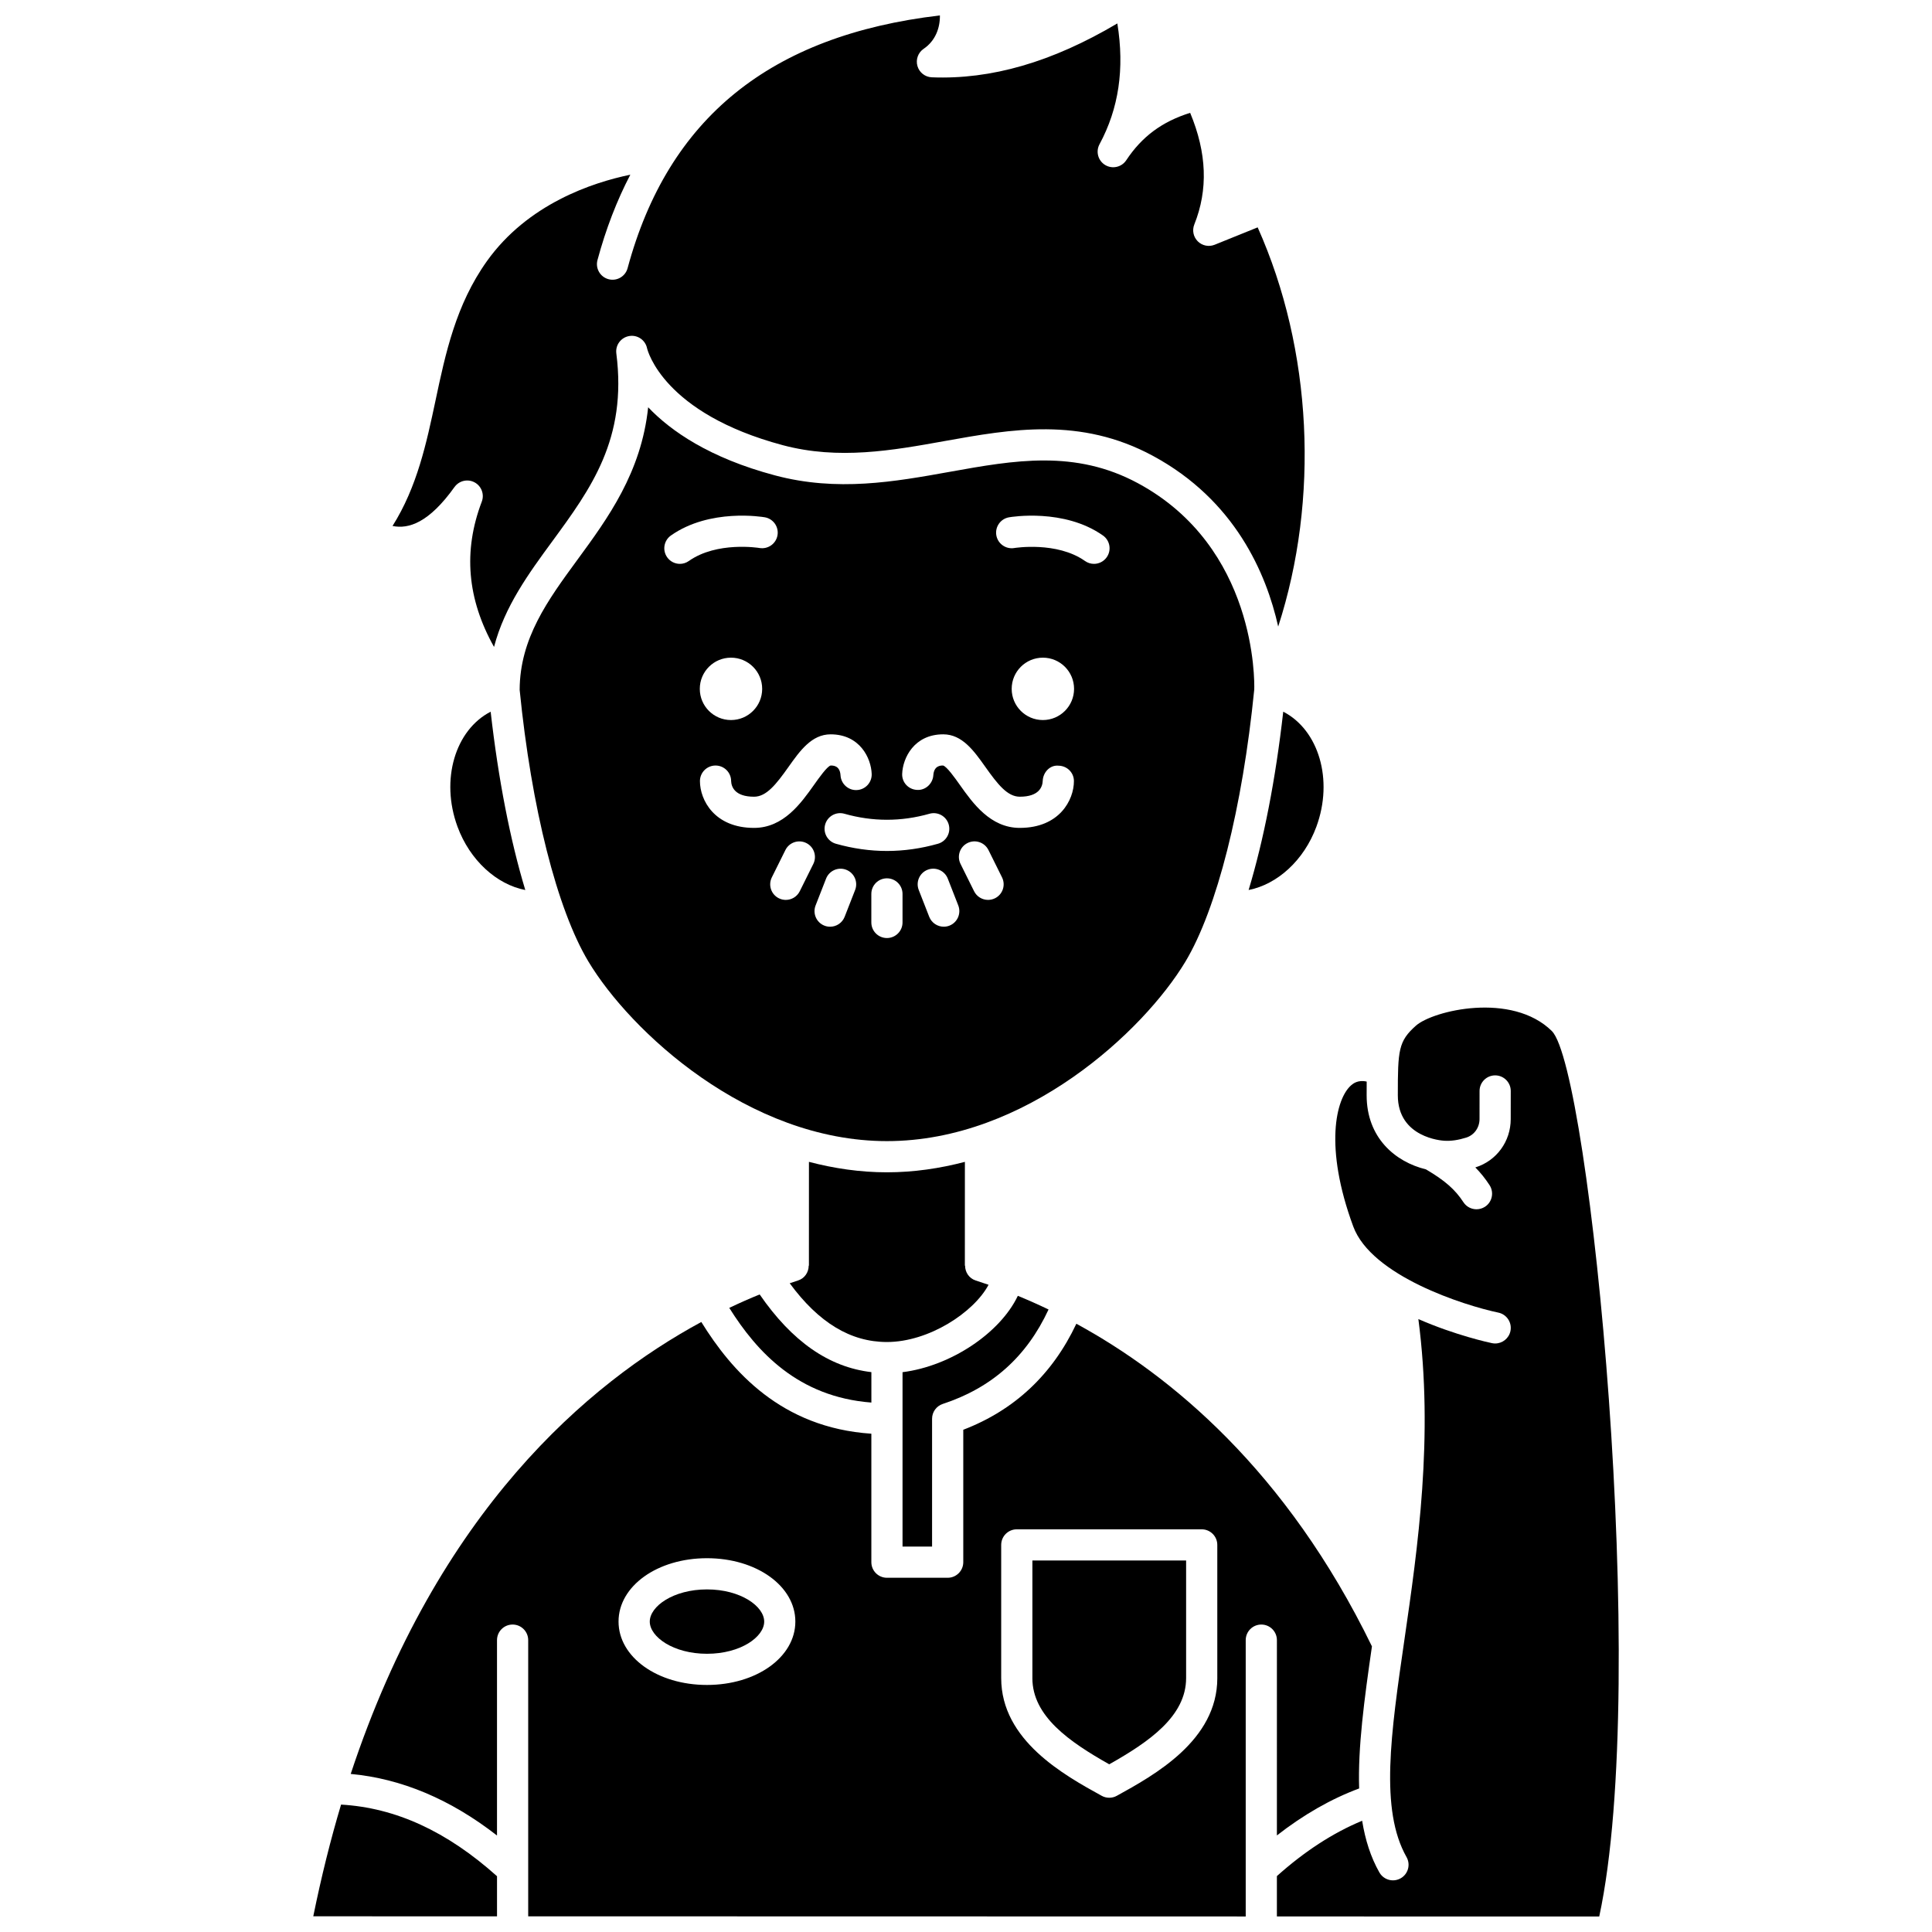
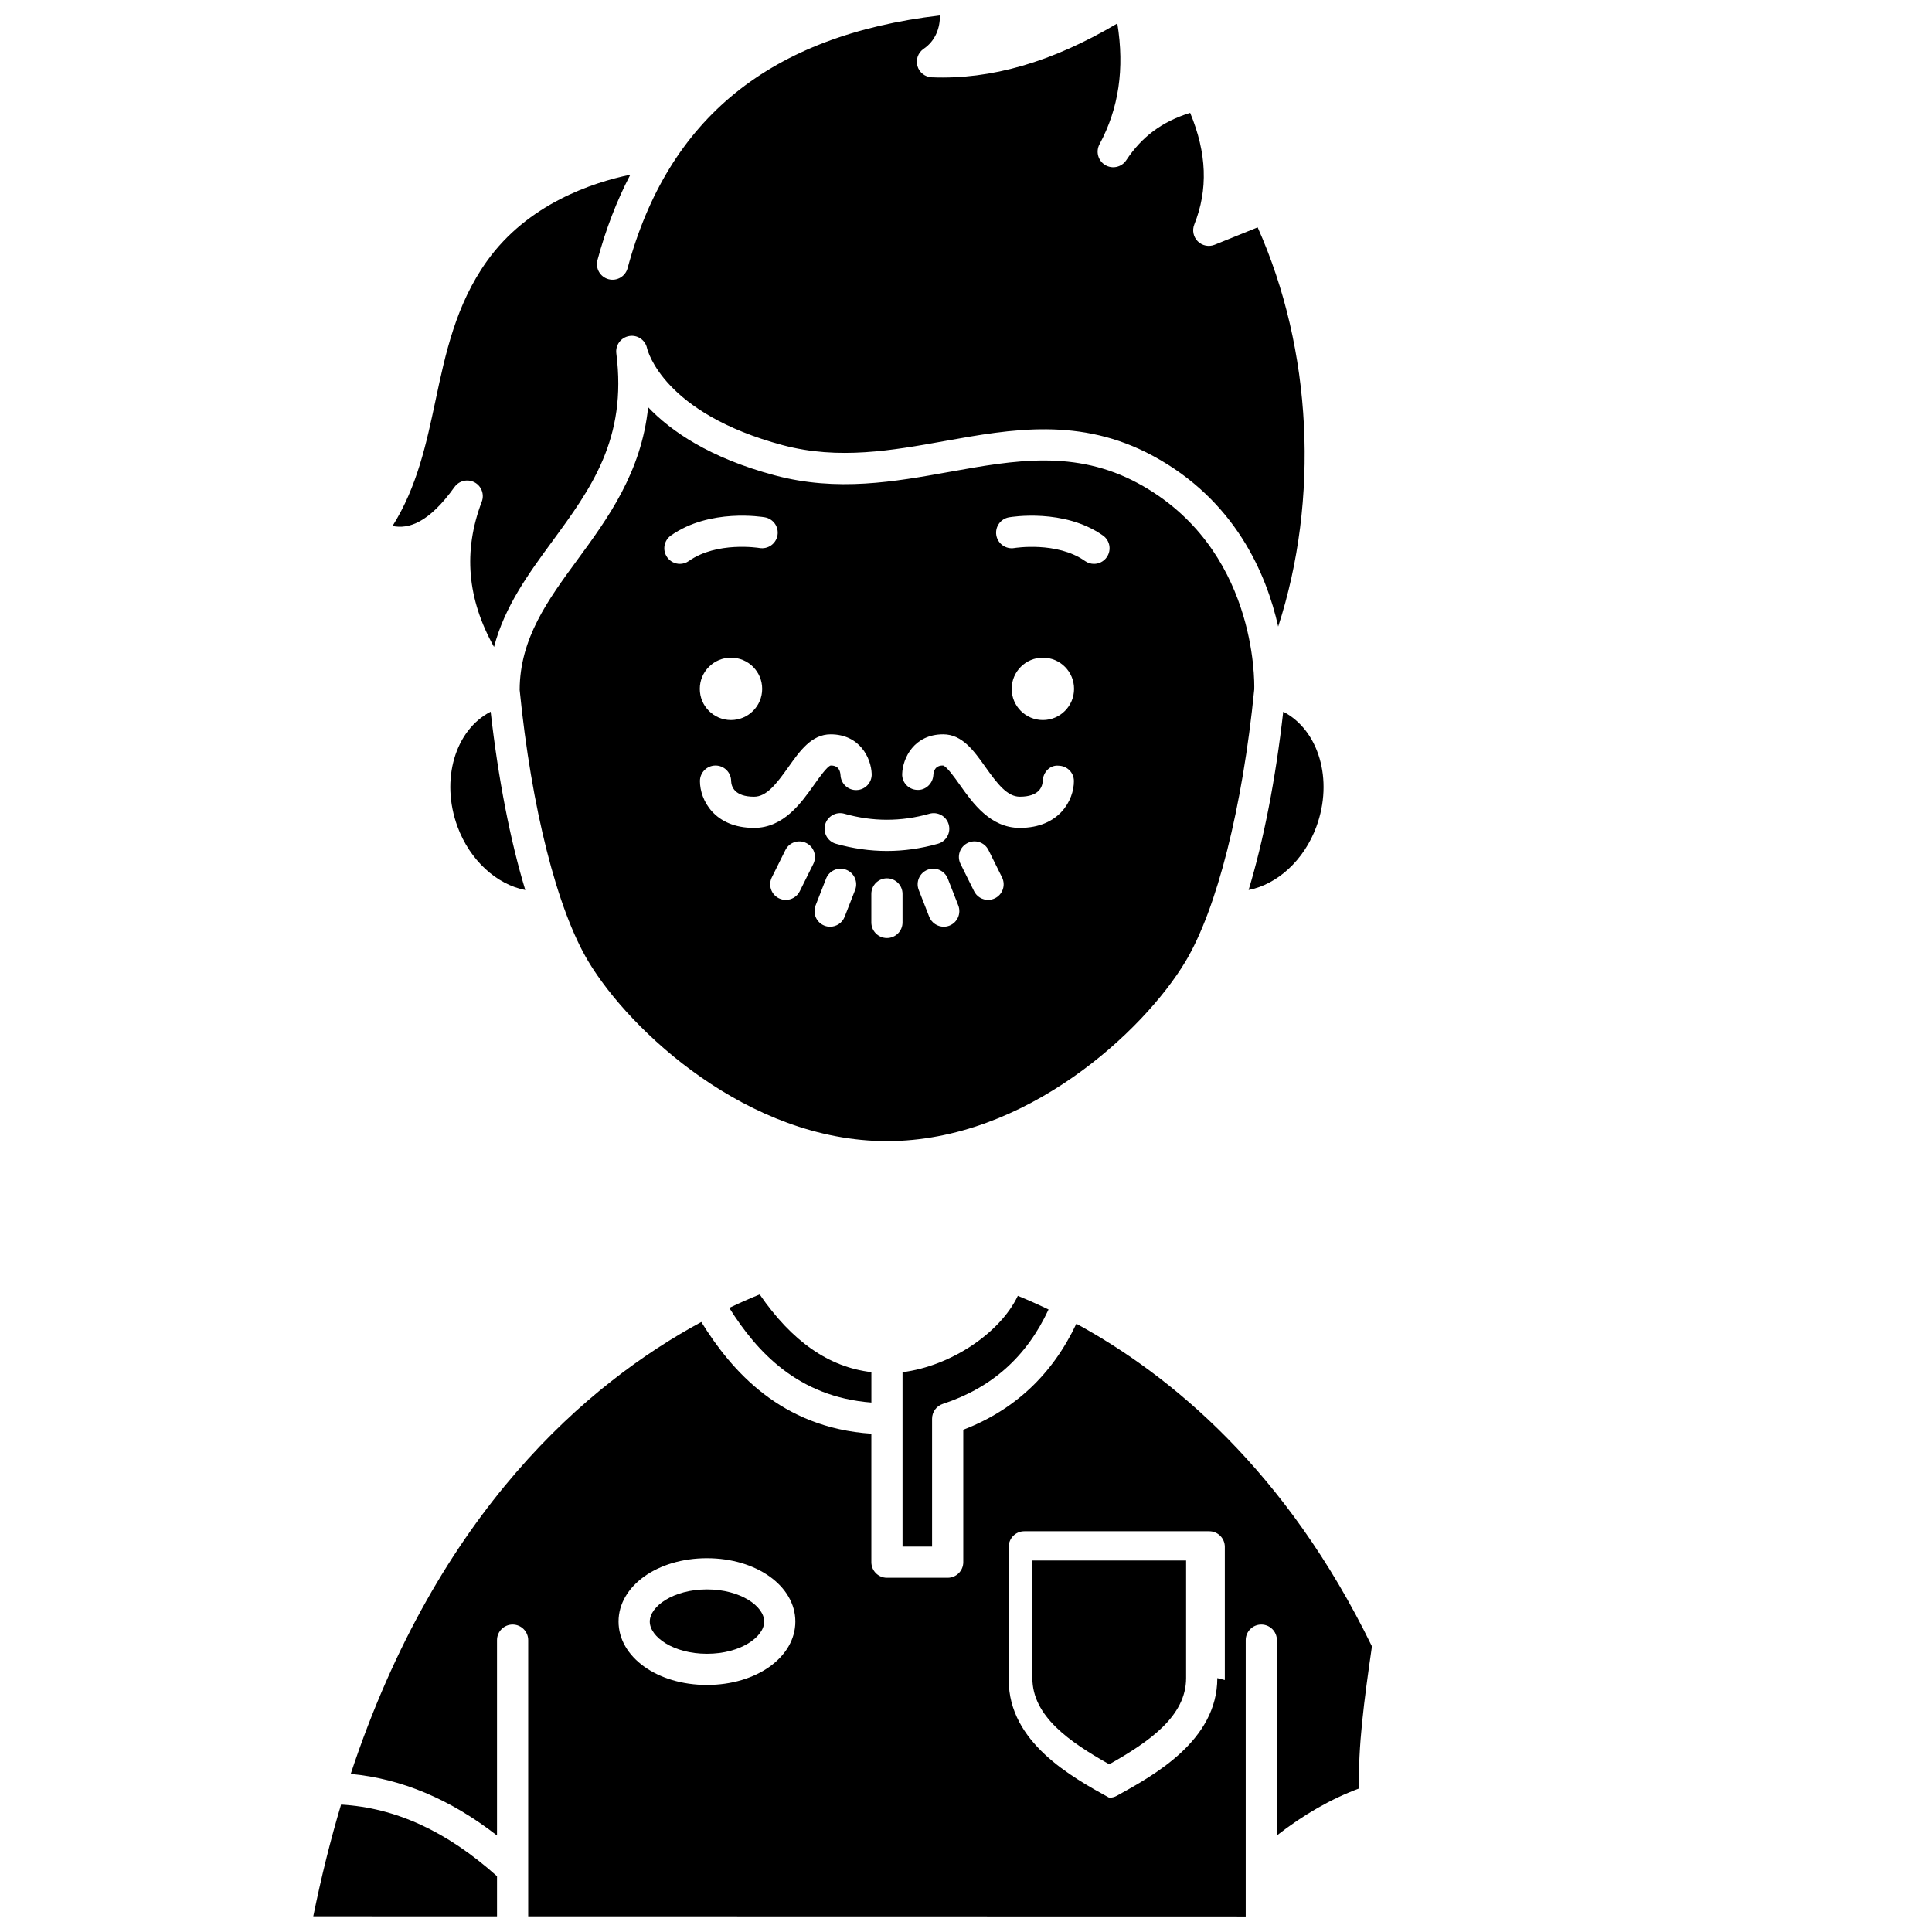
<svg xmlns="http://www.w3.org/2000/svg" width="800px" height="800px" version="1.1" viewBox="144 144 512 512">
  <defs>
    <clipPath id="d">
      <path d="m248 148.09h242v167.91h-242z" />
    </clipPath>
    <clipPath id="c">
      <path d="m236 494h272v157.9h-272z" />
    </clipPath>
    <clipPath id="b">
      <path d="m227 622h49v29.902h-49z" />
    </clipPath>
    <clipPath id="a">
-       <path d="m482 411h91v240.9h-91z" />
-     </clipPath>
+       </clipPath>
  </defs>
  <path d="m265.24 363.07c3.293 8.953 10.387 15.32 17.969 16.797-3.988-13.184-7.148-29.328-9.18-47.258-9.379 4.82-13.367 18.012-8.789 30.461z" />
  <g clip-path="url(#d)">
    <path d="m264.45 273.07c1.211-1.695 3.488-2.223 5.316-1.242 1.832 0.98 2.648 3.176 1.91 5.113-4.988 13.117-3.863 25.797 3.246 38.504 2.809-10.754 9.199-19.477 15.434-27.98 10.223-13.953 19.883-27.129 16.977-49.809-0.281-2.203 1.227-4.231 3.418-4.602 2.184-0.383 4.277 1.062 4.727 3.234 0.152 0.652 4.356 17.242 35.977 25.691 14.797 3.941 29.047 1.395 42.828-1.086 17.715-3.176 36.031-6.465 55.234 3.902 21.797 11.766 30.07 31.191 33.219 45.25 10.922-33.703 9.082-73.32-5.441-105.79l-11.406 4.609c-1.535 0.613-3.289 0.262-4.465-0.91-1.172-1.164-1.535-2.922-0.922-4.461 3.691-9.23 3.336-18.941-1.098-29.59-7.488 2.348-12.797 6.312-16.941 12.57-1.219 1.836-3.672 2.394-5.566 1.266-1.898-1.137-2.562-3.562-1.516-5.508 5.109-9.48 6.668-20.004 4.727-32.02-17.305 10.254-33.465 14.914-49.18 14.277-1.781-0.074-3.316-1.285-3.801-3-0.488-1.715 0.176-3.551 1.656-4.555 3.137-2.125 4.352-5.578 4.301-8.844-44.949 5.281-72.043 27.227-82.766 66.988-0.59 2.199-2.863 3.508-5.066 2.914-2.203-0.598-3.508-2.863-2.914-5.07 2.215-8.215 5.121-15.758 8.703-22.621-10.031 2.074-27.18 7.723-38.02 22.93-8.219 11.539-10.957 24.422-13.598 36.887-2.398 11.281-4.859 22.906-11.398 33.273 4.258 0.875 9.648-0.836 16.426-10.328z" />
  </g>
  <path d="m492.86 363.07c4.574-12.445 0.59-25.637-8.789-30.465-2.023 17.934-5.188 34.07-9.176 47.254 7.582-1.48 14.672-7.84 17.965-16.789z" />
  <path d="m391.01 519.98c0-1.785 1.145-3.363 2.84-3.926 13.062-4.301 22.238-12.547 28.027-25.027-2.824-1.352-5.543-2.555-8.141-3.621-4.684 9.855-17.754 18.621-30.555 20.238v46.215h7.828z" />
-   <path d="m405.98 484.48c-1.164-0.406-2.309-0.789-3.398-1.133-1.758-0.559-2.824-2.188-2.824-3.938h-0.059l0.008-27.504c-6.637 1.738-13.543 2.769-20.664 2.769-7.117 0-14.027-1.031-20.664-2.773l-0.008 27.504h-0.059c0 1.754-1.066 3.379-2.824 3.938-0.707 0.223-1.457 0.48-2.207 0.73 7.68 10.453 16.145 15.574 25.766 15.574 11.094 0 23.035-7.84 26.934-15.168z" />
  <path d="m345.32 487.04c-2.543 1.031-5.242 2.219-8.059 3.559 7.328 11.68 18.25 23.602 37.664 25.094v-8.066c-11.27-1.316-21.008-8.117-29.605-20.586z" />
  <path d="m458.16 398.82c8.312-13.852 15.121-40.801 18.23-72.113 0.066-2.164 0.602-37.68-30.805-54.637-16.66-8.992-32.785-6.102-49.852-3.039-14.676 2.637-29.852 5.363-46.418 0.934-17.262-4.609-27.508-11.699-33.547-18.035-1.812 17.305-10.707 29.438-18.754 40.418-7.844 10.707-15.25 20.824-15.301 34.477 3.113 31.262 9.918 58.16 18.219 71.992 11.039 18.398 42.277 47.59 79.113 47.59s68.074-29.188 79.113-47.586zm-133.98-105.39c-1.297 0-2.578-0.609-3.379-1.754-1.312-1.863-0.867-4.441 0.996-5.762 10.312-7.262 24.301-4.926 24.887-4.828 2.25 0.395 3.754 2.535 3.359 4.781-0.395 2.242-2.523 3.734-4.773 3.359-0.223-0.043-11.281-1.801-18.715 3.438-0.723 0.516-1.551 0.766-2.375 0.766zm13.539 24.859c4.566 0 8.266 3.699 8.266 8.266 0 4.566-3.699 8.266-8.266 8.266s-8.266-3.699-8.266-8.266c0-4.566 3.699-8.266 8.266-8.266zm-8.227 32.715c0-2.285 1.852-4.133 4.133-4.133s4.133 1.848 4.133 4.133c0.062 1.492 0.938 4.133 6.074 4.133 3.281 0 5.856-3.273 9.133-7.898 3.008-4.242 6.121-8.633 11.16-8.633 7.723 0 10.738 6.281 10.883 10.5 0.078 2.285-1.711 4.195-3.992 4.269-2.238 0.098-4.16-1.68-4.269-3.934-0.176-2.57-1.953-2.57-2.621-2.57-0.934 0.234-3.113 3.309-4.414 5.148-3.406 4.801-8.066 11.383-15.879 11.383-10.527 0-14.34-7.418-14.34-12.398zm60.824 8.648c2.195-0.625 4.481 0.652 5.102 2.848 0.625 2.195-0.652 4.481-2.848 5.102-4.481 1.273-9.031 1.914-13.523 1.914-4.492 0-9.043-0.641-13.523-1.914-2.195-0.621-3.473-2.906-2.848-5.102 0.621-2.195 2.914-3.477 5.102-2.848 7.492 2.125 15.047 2.125 22.539 0zm-34.371 20.535c-0.723 1.457-2.184 2.297-3.703 2.297-0.617 0-1.242-0.137-1.836-0.43-2.047-1.012-2.875-3.496-1.863-5.539l3.594-7.238c1.016-2.051 3.492-2.879 5.539-1.863 2.047 1.012 2.875 3.496 1.863 5.539zm14.672-0.332-2.777 7.106c-0.637 1.633-2.199 2.629-3.852 2.629-0.5 0-1.008-0.086-1.504-0.281-2.125-0.832-3.176-3.227-2.344-5.356l2.777-7.106c0.832-2.125 3.227-3.18 5.352-2.344 2.125 0.836 3.176 3.227 2.348 5.352zm12.562 8.602c0 2.285-1.852 4.133-4.133 4.133s-4.133-1.848-4.133-4.133v-7.559c0-2.285 1.852-4.133 4.133-4.133s4.133 1.848 4.133 4.133zm12.43 0.848c-0.496 0.195-1.004 0.281-1.504 0.281-1.652 0-3.211-0.996-3.852-2.629l-2.777-7.106c-0.832-2.129 0.219-4.527 2.344-5.356 2.125-0.832 4.519 0.223 5.352 2.344l2.777 7.106c0.832 2.133-0.219 4.527-2.34 5.359zm12.074-7.254c-0.59 0.293-1.215 0.43-1.836 0.43-1.52 0-2.984-0.84-3.703-2.297l-3.594-7.238c-1.016-2.043-0.184-4.527 1.863-5.539 2.047-1.016 4.519-0.188 5.539 1.863l3.594 7.238c1.016 2.051 0.184 4.531-1.863 5.543zm6.578-18.648c-7.812 0-12.473-6.578-15.879-11.383-1.301-1.84-3.481-4.914-4.465-5.152-0.621 0.004-2.398 0.004-2.574 2.586-0.152 2.25-2.113 4.047-4.336 3.879-2.254-0.113-4-1.977-3.922-4.227 0.145-4.219 3.156-10.5 10.883-10.5 5.039 0 8.148 4.394 11.16 8.633 3.277 4.625 5.852 7.898 9.133 7.898 5.137 0 6.012-2.641 6.074-4.211 0.09-2.25 1.922-4.254 4.215-4.008 2.25 0.047 4.051 1.836 4.051 4.082 0.004 4.984-3.816 12.402-14.34 12.402zm6.113-28.582c-4.566 0-8.266-3.699-8.266-8.266 0-4.566 3.699-8.266 8.266-8.266s8.266 3.699 8.266 8.266c0 4.562-3.703 8.266-8.266 8.266zm16.922-43.145c-0.805 1.141-2.082 1.754-3.379 1.754-0.824 0-1.652-0.246-2.375-0.758-7.473-5.266-18.625-3.453-18.738-3.438-2.219 0.383-4.379-1.125-4.766-3.371-0.383-2.242 1.117-4.379 3.359-4.769 0.59-0.102 14.598-2.441 24.91 4.828 1.855 1.312 2.301 3.891 0.988 5.754z" />
  <g clip-path="url(#c)">
-     <path d="m482.39 630.41c7.086-5.531 14.387-9.695 21.797-12.449-0.348-10.848 1.336-23.434 3.391-37.656-22.676-46.59-53.316-71.875-78.332-85.5-6.328 13.418-16.359 22.879-29.969 28.098v35.09c0 2.285-1.852 4.133-4.133 4.133h-16.094c-2.281 0-4.133-1.848-4.133-4.133v-34.047c-23.914-1.578-37.043-16.645-45.062-29.605-29.957 16.207-69.859 50.078-92.914 119.77 13.445 1.242 26.434 6.711 38.77 16.32v-51.777c0-2.285 1.852-4.133 4.133-4.133s4.133 1.848 4.133 4.133v73.191l190.15 0.039v-73.23c0-2.285 1.852-4.133 4.133-4.133s4.133 1.848 4.133 4.133zm-151.04-39.879c-13.137 0-23.43-7.379-23.43-16.797 0-9.414 10.289-16.793 23.43-16.793 13.137 0 23.426 7.379 23.426 16.793 0 9.418-10.293 16.797-23.426 16.797zm135.25-1.82c0 16.512-16.676 25.707-26.641 31.199-0.621 0.344-1.305 0.512-1.996 0.512s-1.375-0.168-1.996-0.512c-9.965-5.492-26.641-14.688-26.641-31.199v-35.293c0-2.285 1.852-4.133 4.133-4.133h49.004c2.281 0 4.133 1.848 4.133 4.133v35.293z" />
+     <path d="m482.39 630.41c7.086-5.531 14.387-9.695 21.797-12.449-0.348-10.848 1.336-23.434 3.391-37.656-22.676-46.59-53.316-71.875-78.332-85.5-6.328 13.418-16.359 22.879-29.969 28.098v35.09c0 2.285-1.852 4.133-4.133 4.133h-16.094c-2.281 0-4.133-1.848-4.133-4.133v-34.047c-23.914-1.578-37.043-16.645-45.062-29.605-29.957 16.207-69.859 50.078-92.914 119.77 13.445 1.242 26.434 6.711 38.77 16.32v-51.777c0-2.285 1.852-4.133 4.133-4.133s4.133 1.848 4.133 4.133v73.191l190.15 0.039v-73.23c0-2.285 1.852-4.133 4.133-4.133s4.133 1.848 4.133 4.133zm-151.04-39.879c-13.137 0-23.43-7.379-23.43-16.797 0-9.414 10.289-16.793 23.43-16.793 13.137 0 23.426 7.379 23.426 16.793 0 9.418-10.293 16.797-23.426 16.797zm135.25-1.82c0 16.512-16.676 25.707-26.641 31.199-0.621 0.344-1.305 0.512-1.996 0.512c-9.965-5.492-26.641-14.688-26.641-31.199v-35.293c0-2.285 1.852-4.133 4.133-4.133h49.004c2.281 0 4.133 1.848 4.133 4.133v35.293z" />
  </g>
  <g clip-path="url(#b)">
    <path d="m227.02 651.84 48.695 0.008v-10.629c-13.309-11.918-26.879-18.145-41.328-18.984-2.773 9.25-5.231 19.129-7.367 29.605z" />
  </g>
  <path d="m417.59 588.71c0 10.098 9.785 16.883 20.371 22.848 10.586-5.965 20.371-12.75 20.371-22.848v-31.16h-40.738v31.16z" />
  <path d="m331.36 565.21c-8.934 0-15.164 4.496-15.164 8.527 0 4.039 6.227 8.531 15.164 8.531 8.934 0 15.16-4.496 15.16-8.531 0-4.031-6.227-8.527-15.16-8.527z" />
  <g clip-path="url(#a)">
-     <path d="m555.27 417.25c-10.625-10.473-31.496-5.457-36.039-1.434-4.644 4.117-4.793 6.496-4.793 18.457 0 11.242 11.75 12.004 12.25 12.031 1.84 0.129 3.805-0.176 5.871-0.828 2.109-0.656 3.523-2.625 3.531-4.898l0.008-7.465c0.004-2.281 1.852-4.129 4.133-4.129h0.004c2.281 0.004 4.133 1.855 4.129 4.137l-0.008 7.465c-0.004 5.906-3.758 11.039-9.328 12.777-0.016 0.004-0.039 0.008-0.055 0.012 1.43 1.441 2.652 2.981 3.777 4.707 1.242 1.914 0.703 4.477-1.211 5.719-0.695 0.449-1.477 0.668-2.25 0.668-1.352 0-2.676-0.66-3.469-1.875-2.188-3.359-4.922-5.758-9.93-8.699-8.195-2-15.715-8.414-15.715-19.625 0-1.289 0.004-2.481 0.012-3.641-2.336-0.52-3.621 0.555-4.109 0.973-4.043 3.496-7.231 16.34 0.543 37.418 4.848 13.137 29.406 20.938 38.461 22.836 2.234 0.469 3.664 2.656 3.199 4.894-0.41 1.945-2.125 3.285-4.043 3.285-0.281 0-0.562-0.027-0.848-0.086-0.742-0.152-9.703-2.086-19.508-6.383 4.086 31.203-0.172 60.695-3.664 84.75-3.672 25.297-6.57 45.277 0.527 57.828 1.125 1.984 0.426 4.508-1.559 5.629-0.645 0.363-1.344 0.539-2.035 0.539-1.441 0-2.844-0.758-3.602-2.098-2.324-4.102-3.754-8.68-4.566-13.695-7.668 3.168-15.242 8.082-22.594 14.664v10.695l85.426 0.016c13.457-62.516-2.453-224.55-12.547-234.64z" />
-   </g>
+     </g>
</svg>